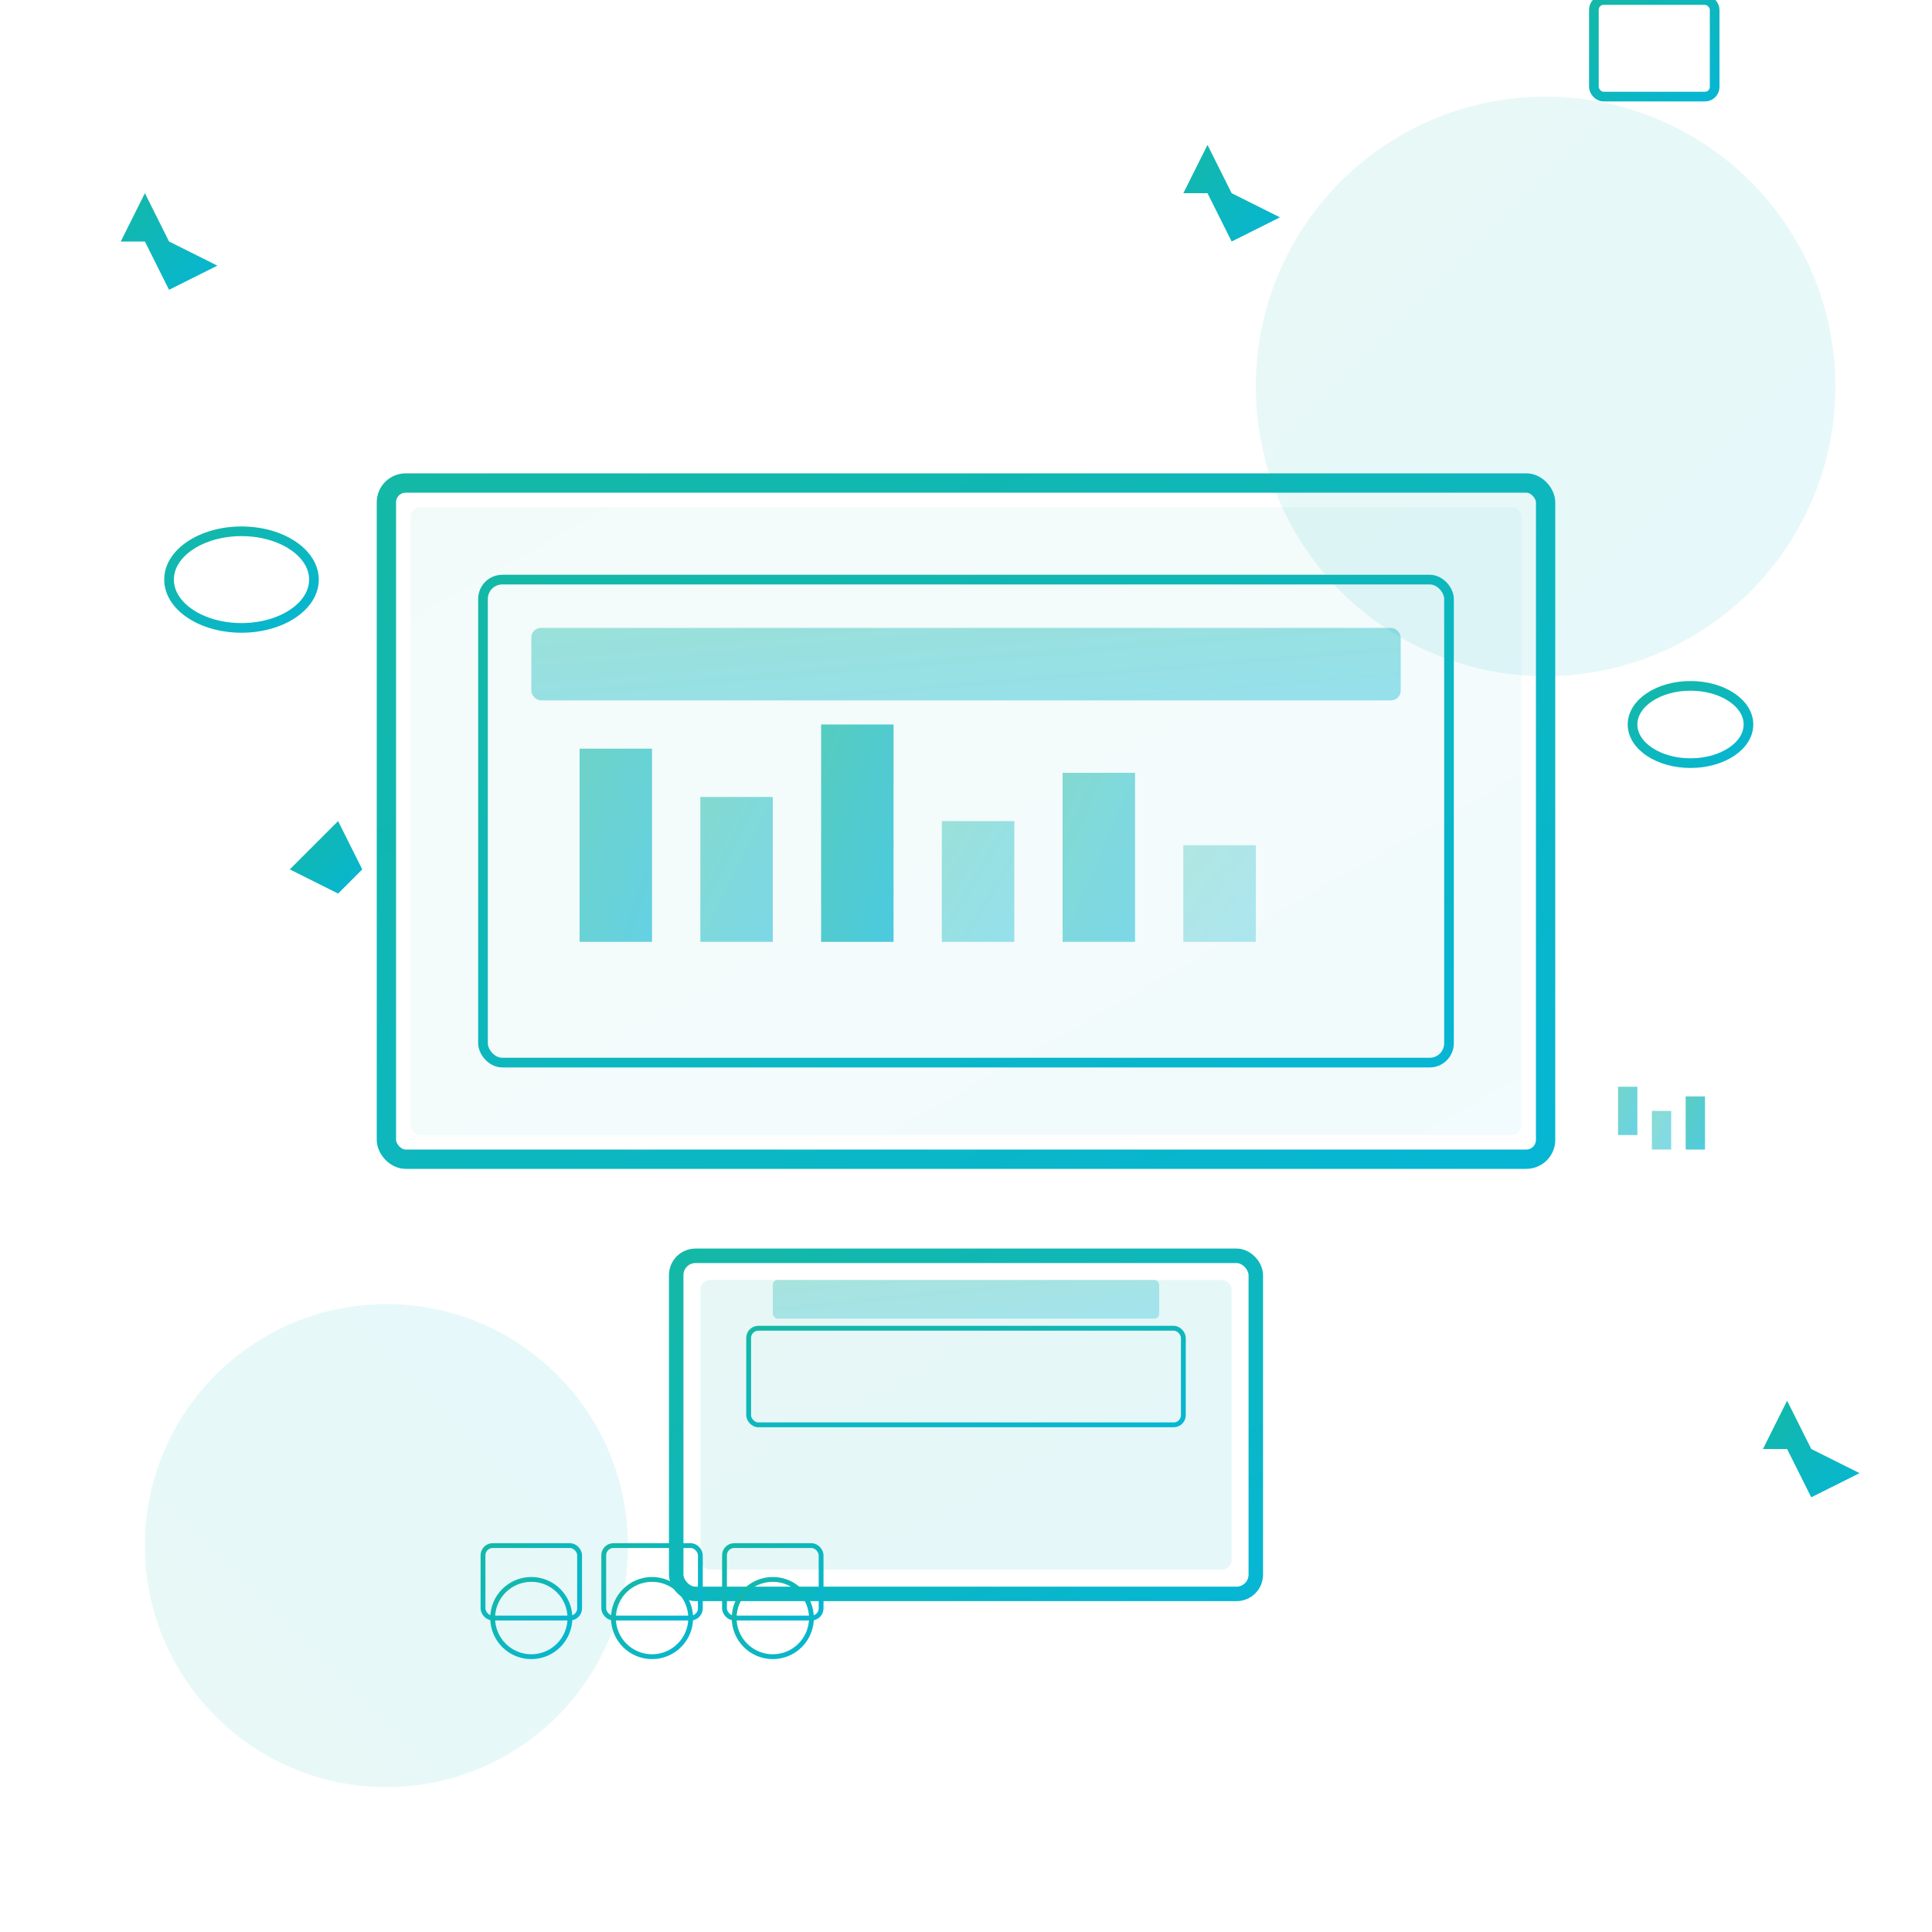
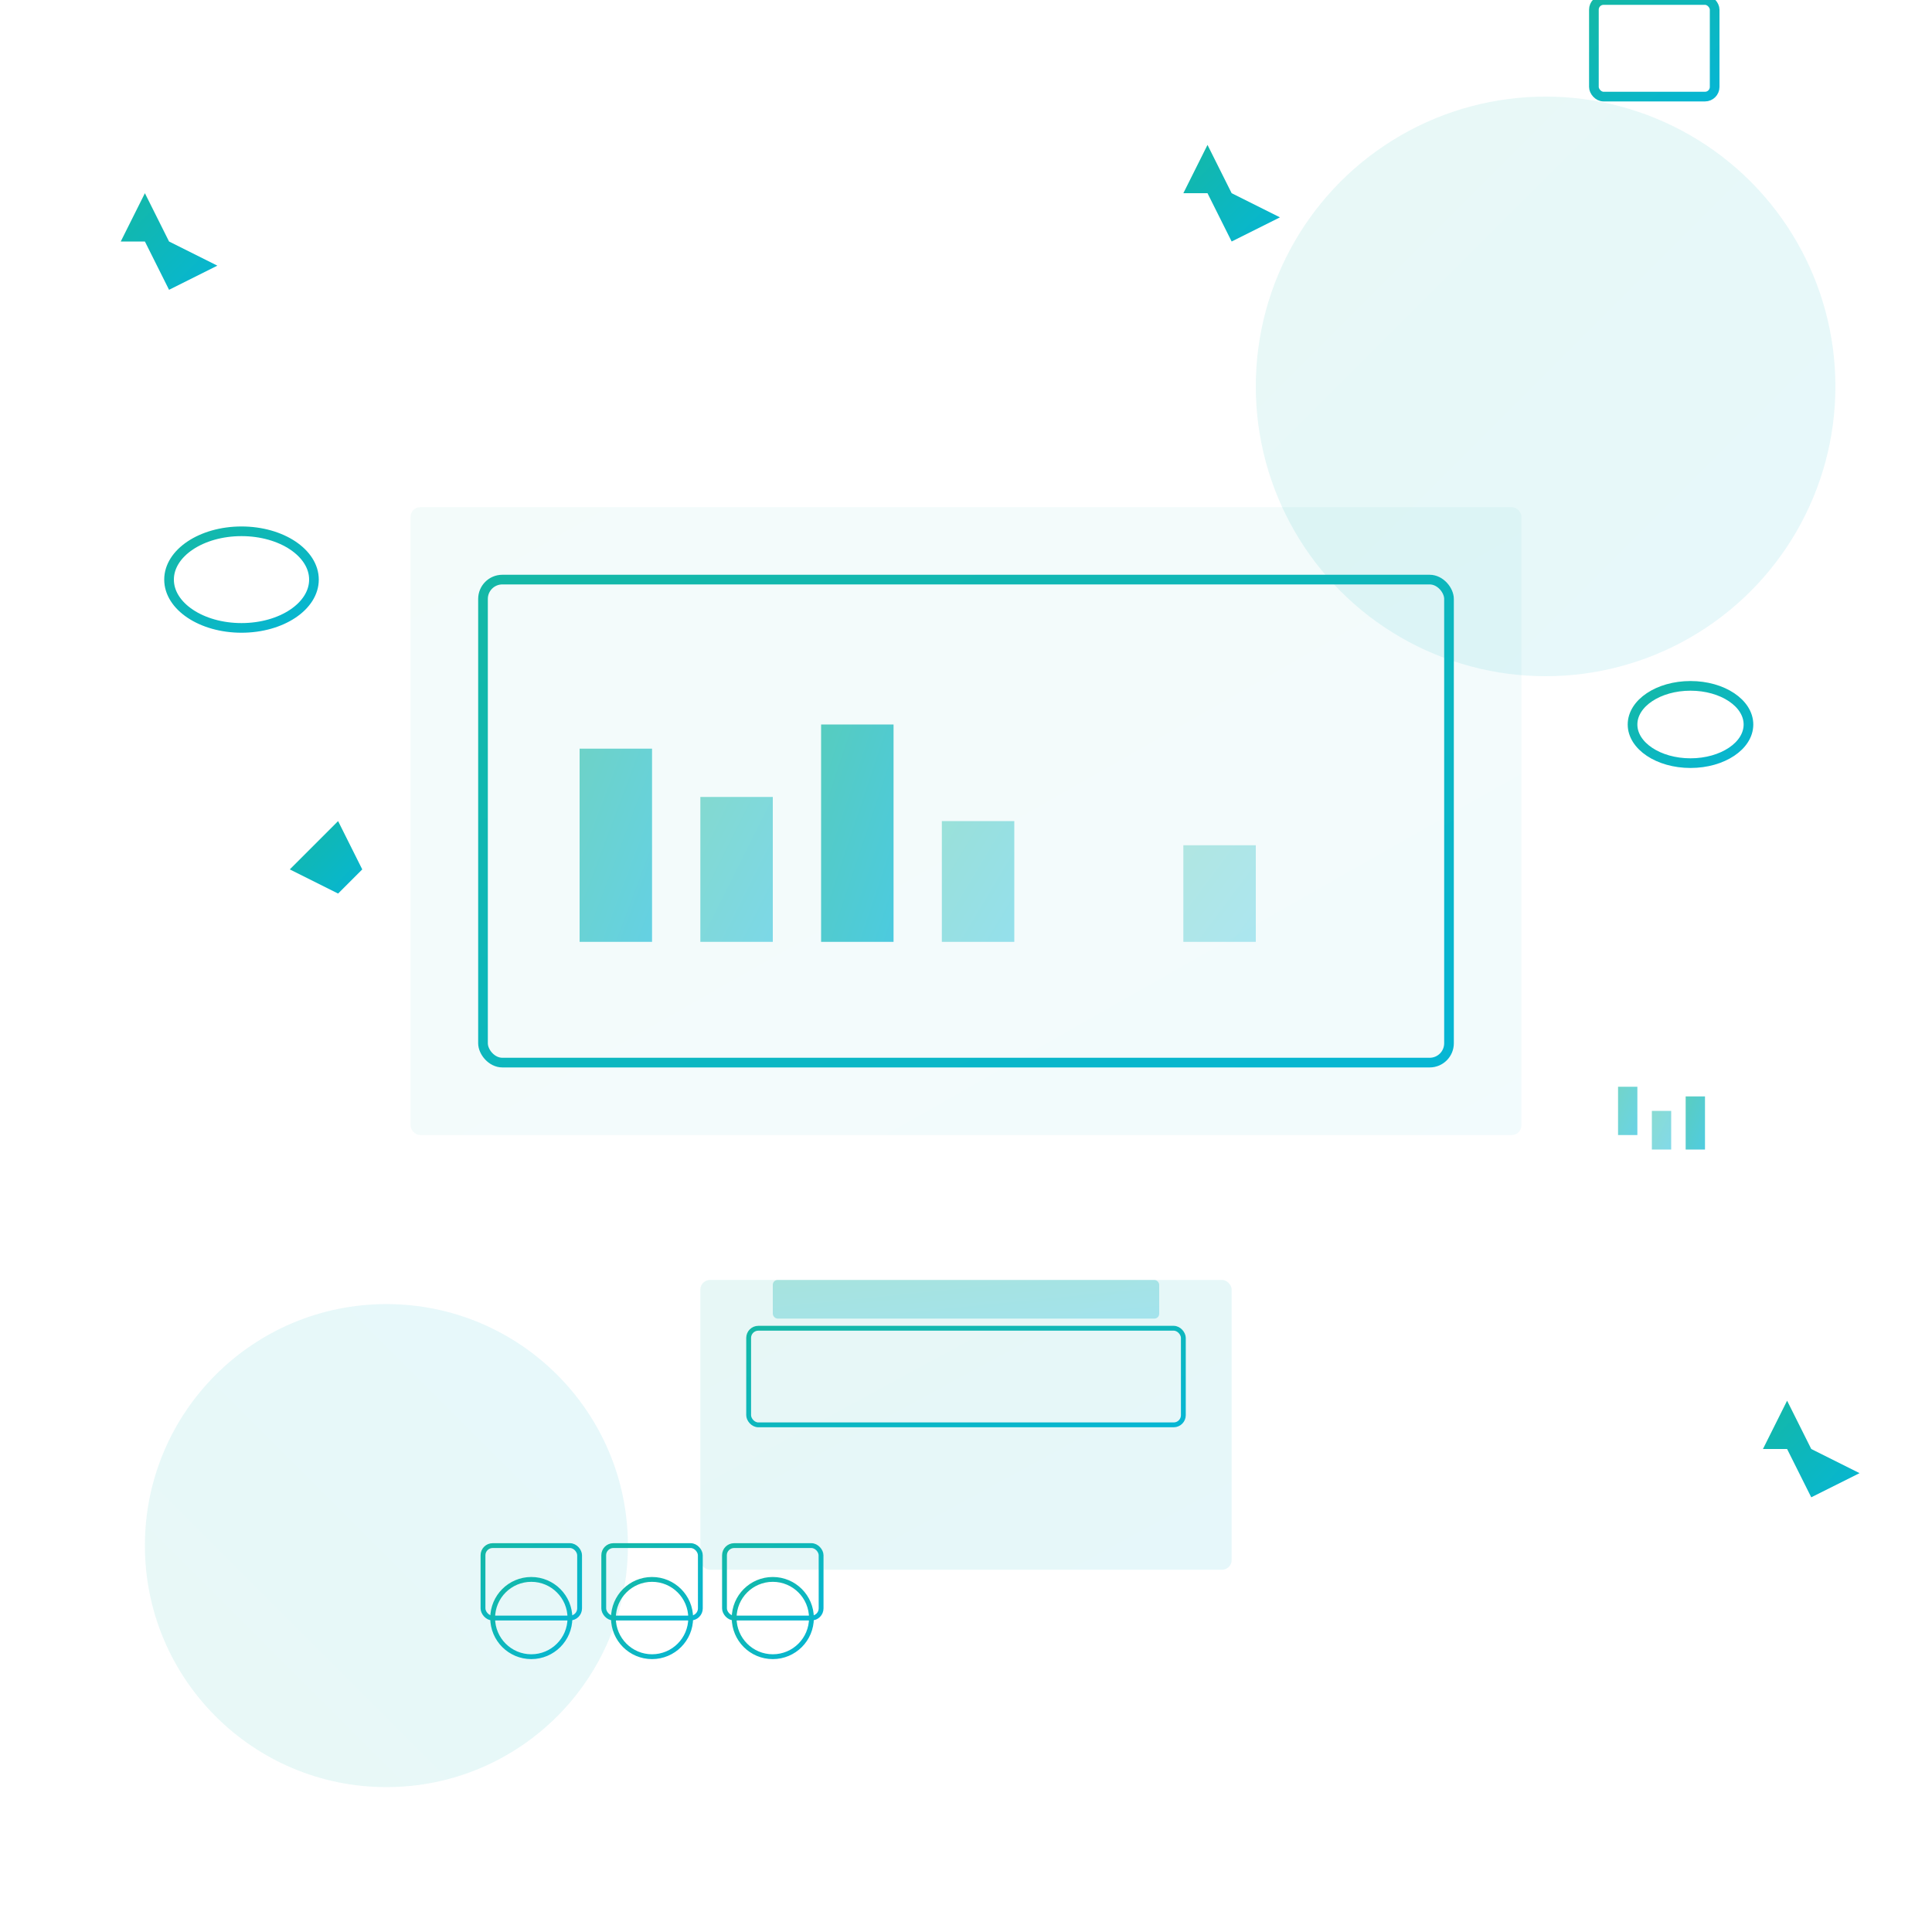
<svg xmlns="http://www.w3.org/2000/svg" width="400" height="400" viewBox="0 0 400 400" fill="none">
  <defs>
    <linearGradient id="presentationHeroGrad" x1="0%" y1="0%" x2="100%" y2="100%">
      <stop offset="0%" style="stop-color:#14b8a6;stop-opacity:1" />
      <stop offset="100%" style="stop-color:#06b6d4;stop-opacity:1" />
    </linearGradient>
    <linearGradient id="presentationHeroGrad2" x1="100%" y1="0%" x2="0%" y2="100%">
      <stop offset="0%" style="stop-color:#06b6d4;stop-opacity:1" />
      <stop offset="100%" style="stop-color:#14b8a6;stop-opacity:1" />
    </linearGradient>
  </defs>
  <circle cx="320" cy="80" r="60" fill="url(#presentationHeroGrad)" opacity="0.1">
    <animate attributeName="r" values="60;70;60" dur="4s" repeatCount="indefinite" />
  </circle>
  <circle cx="80" cy="320" r="50" fill="url(#presentationHeroGrad2)" opacity="0.1">
    <animate attributeName="r" values="50;60;50" dur="4s" begin="2s" repeatCount="indefinite" />
  </circle>
-   <rect x="80" y="100" width="240" height="140" rx="4" stroke="url(#presentationHeroGrad)" stroke-width="4" fill="none" />
  <rect x="85" y="105" width="230" height="130" rx="2" fill="url(#presentationHeroGrad)" opacity="0.05" />
  <rect x="100" y="120" width="200" height="100" rx="4" stroke="url(#presentationHeroGrad)" stroke-width="2" fill="none" />
-   <rect x="110" y="130" width="180" height="15" rx="2" fill="url(#presentationHeroGrad)" opacity="0.4" />
  <rect x="120" y="155" width="15" height="40" fill="url(#presentationHeroGrad)" opacity="0.6" />
  <rect x="145" y="165" width="15" height="30" fill="url(#presentationHeroGrad)" opacity="0.5" />
  <rect x="170" y="150" width="15" height="45" fill="url(#presentationHeroGrad)" opacity="0.7" />
  <rect x="195" y="170" width="15" height="25" fill="url(#presentationHeroGrad)" opacity="0.4" />
-   <rect x="220" y="160" width="15" height="35" fill="url(#presentationHeroGrad)" opacity="0.5" />
  <rect x="245" y="175" width="15" height="20" fill="url(#presentationHeroGrad)" opacity="0.3" />
  <animateTransform attributeName="transform" type="translate" values="0,0;0,-2;0,0" dur="3s" repeatCount="indefinite" />
-   <rect x="140" y="260" width="120" height="70" rx="4" stroke="url(#presentationHeroGrad)" stroke-width="3" fill="none" />
  <rect x="145" y="265" width="110" height="60" rx="2" fill="url(#presentationHeroGrad)" opacity="0.1" />
  <rect x="155" y="275" width="90" height="20" rx="2" stroke="url(#presentationHeroGrad)" stroke-width="1" fill="none" />
  <rect x="160" y="265" width="80" height="8" rx="1" fill="url(#presentationHeroGrad)" opacity="0.3" />
  <animateTransform attributeName="transform" type="translate" values="0,0;0,-1;0,0" dur="3s" begin="0.5s" repeatCount="indefinite" />
-   <path d="M60 180 L70 170 L75 180 L70 185 Z" fill="url(#presentationHeroGrad)">
+   <path d="M60 180 L70 170 L75 180 L70 185 " fill="url(#presentationHeroGrad)">
    <animate attributeName="transform" type="rotate" values="0 70 175;10 70 175;0 70 175" dur="3s" repeatCount="indefinite" />
  </path>
  <rect x="330" cy="220" width="25" height="20" rx="2" stroke="url(#presentationHeroGrad)" stroke-width="2" fill="none" />
  <rect x="335" y="225" width="4" height="10" fill="url(#presentationHeroGrad)" opacity="0.6" />
  <rect x="342" y="230" width="4" height="8" fill="url(#presentationHeroGrad)" opacity="0.5" />
  <rect x="349" y="227" width="4" height="11" fill="url(#presentationHeroGrad)" opacity="0.7" />
  <animate attributeName="transform" type="scale" values="1;1.1;1" dur="2.5s" repeatCount="indefinite" />
  <rect x="100" y="320" width="20" height="15" rx="2" stroke="url(#presentationHeroGrad)" stroke-width="1" fill="none" />
  <rect x="125" y="320" width="20" height="15" rx="2" stroke="url(#presentationHeroGrad)" stroke-width="1" fill="none" />
  <rect x="150" y="320" width="20" height="15" rx="2" stroke="url(#presentationHeroGrad)" stroke-width="1" fill="none" />
  <circle cx="110" cy="335" r="8" stroke="url(#presentationHeroGrad)" stroke-width="1" fill="none" />
  <circle cx="135" cy="335" r="8" stroke="url(#presentationHeroGrad)" stroke-width="1" fill="none" />
  <circle cx="160" cy="335" r="8" stroke="url(#presentationHeroGrad)" stroke-width="1" fill="none" />
  <ellipse cx="50" cy="120" rx="15" ry="10" stroke="url(#presentationHeroGrad)" stroke-width="2" fill="none">
    <animate attributeName="opacity" values="0.3;0.7;0.3" dur="2.5s" repeatCount="indefinite" />
  </ellipse>
  <ellipse cx="350" cy="150" rx="12" ry="8" stroke="url(#presentationHeroGrad)" stroke-width="2" fill="none">
    <animate attributeName="opacity" values="0.3;0.7;0.3" dur="2.5s" begin="1s" repeatCount="indefinite" />
  </ellipse>
  <path d="M30 50 L35 60 L45 55 L35 50 L30 40 L25 50 Z" fill="url(#presentationHeroGrad)">
    <animate attributeName="opacity" values="0;1;0" dur="2s" repeatCount="indefinite" />
  </path>
  <path d="M370 300 L375 310 L385 305 L375 300 L370 290 L365 300 Z" fill="url(#presentationHeroGrad)">
    <animate attributeName="opacity" values="0;1;0" dur="2s" begin="1s" repeatCount="indefinite" />
  </path>
  <path d="M250 40 L255 50 L265 45 L255 40 L250 30 L245 40 Z" fill="url(#presentationHeroGrad)">
    <animate attributeName="opacity" values="0;1;0" dur="2s" begin="0.5s" repeatCount="indefinite" />
  </path>
</svg>